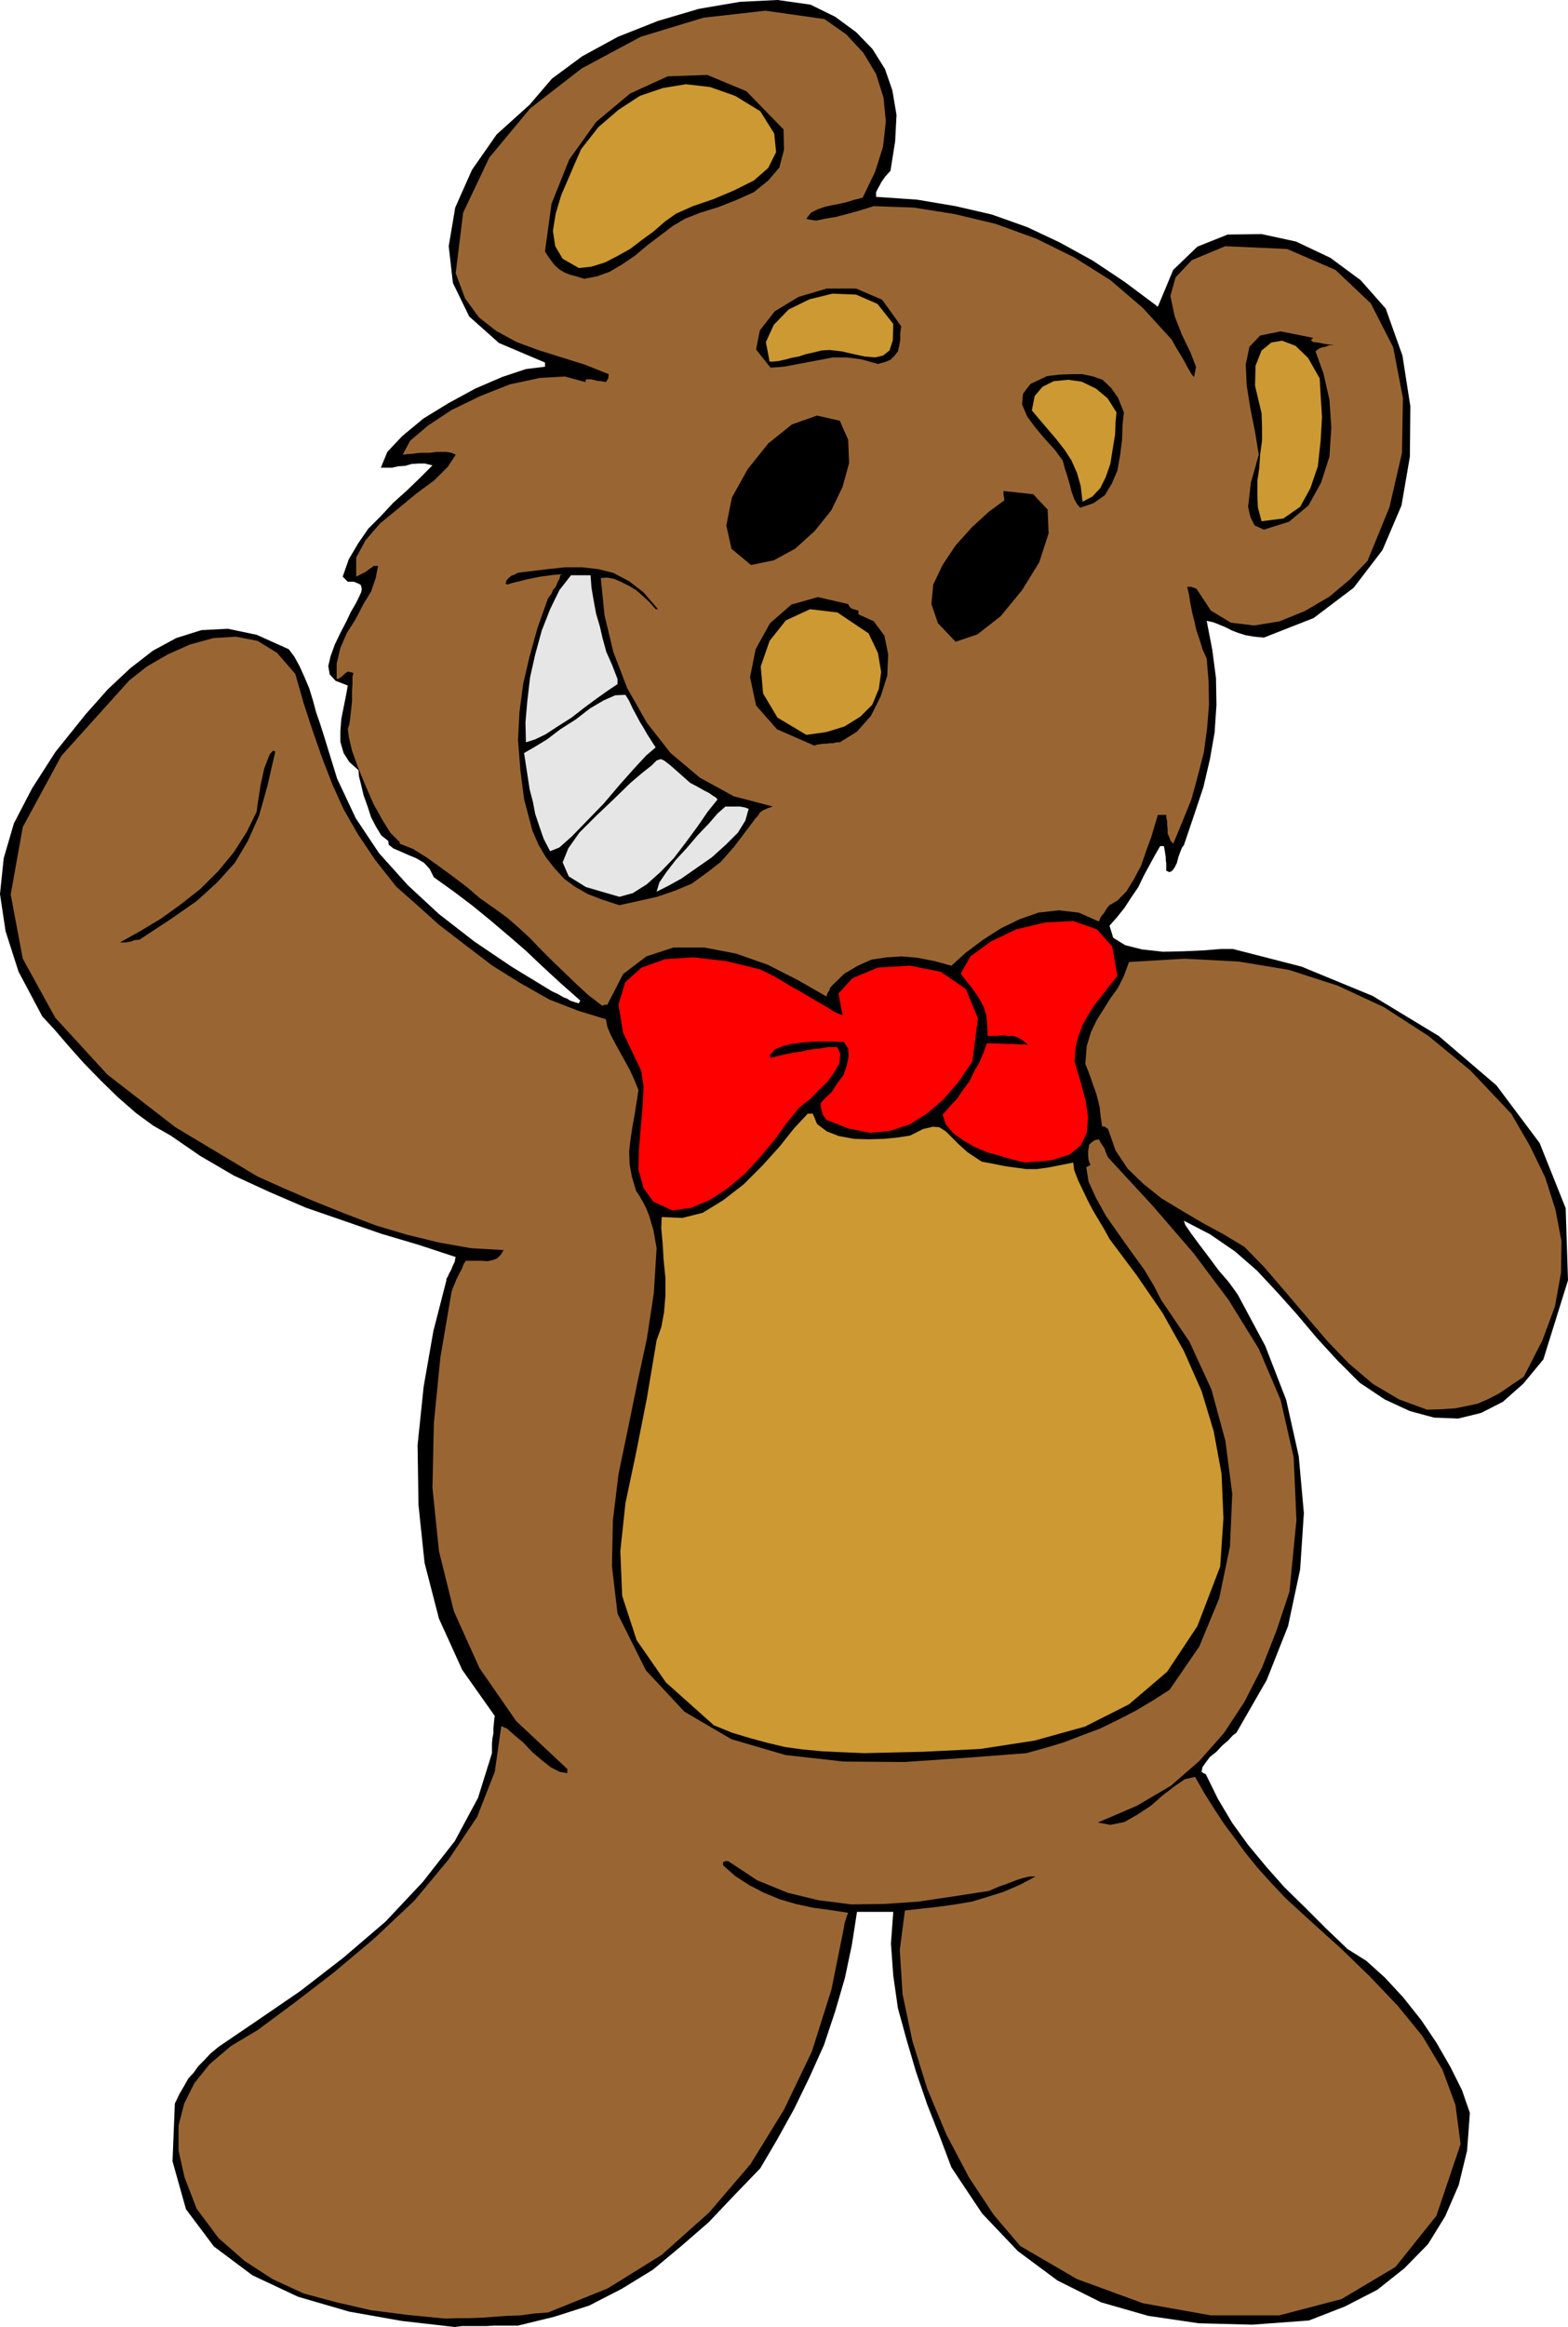
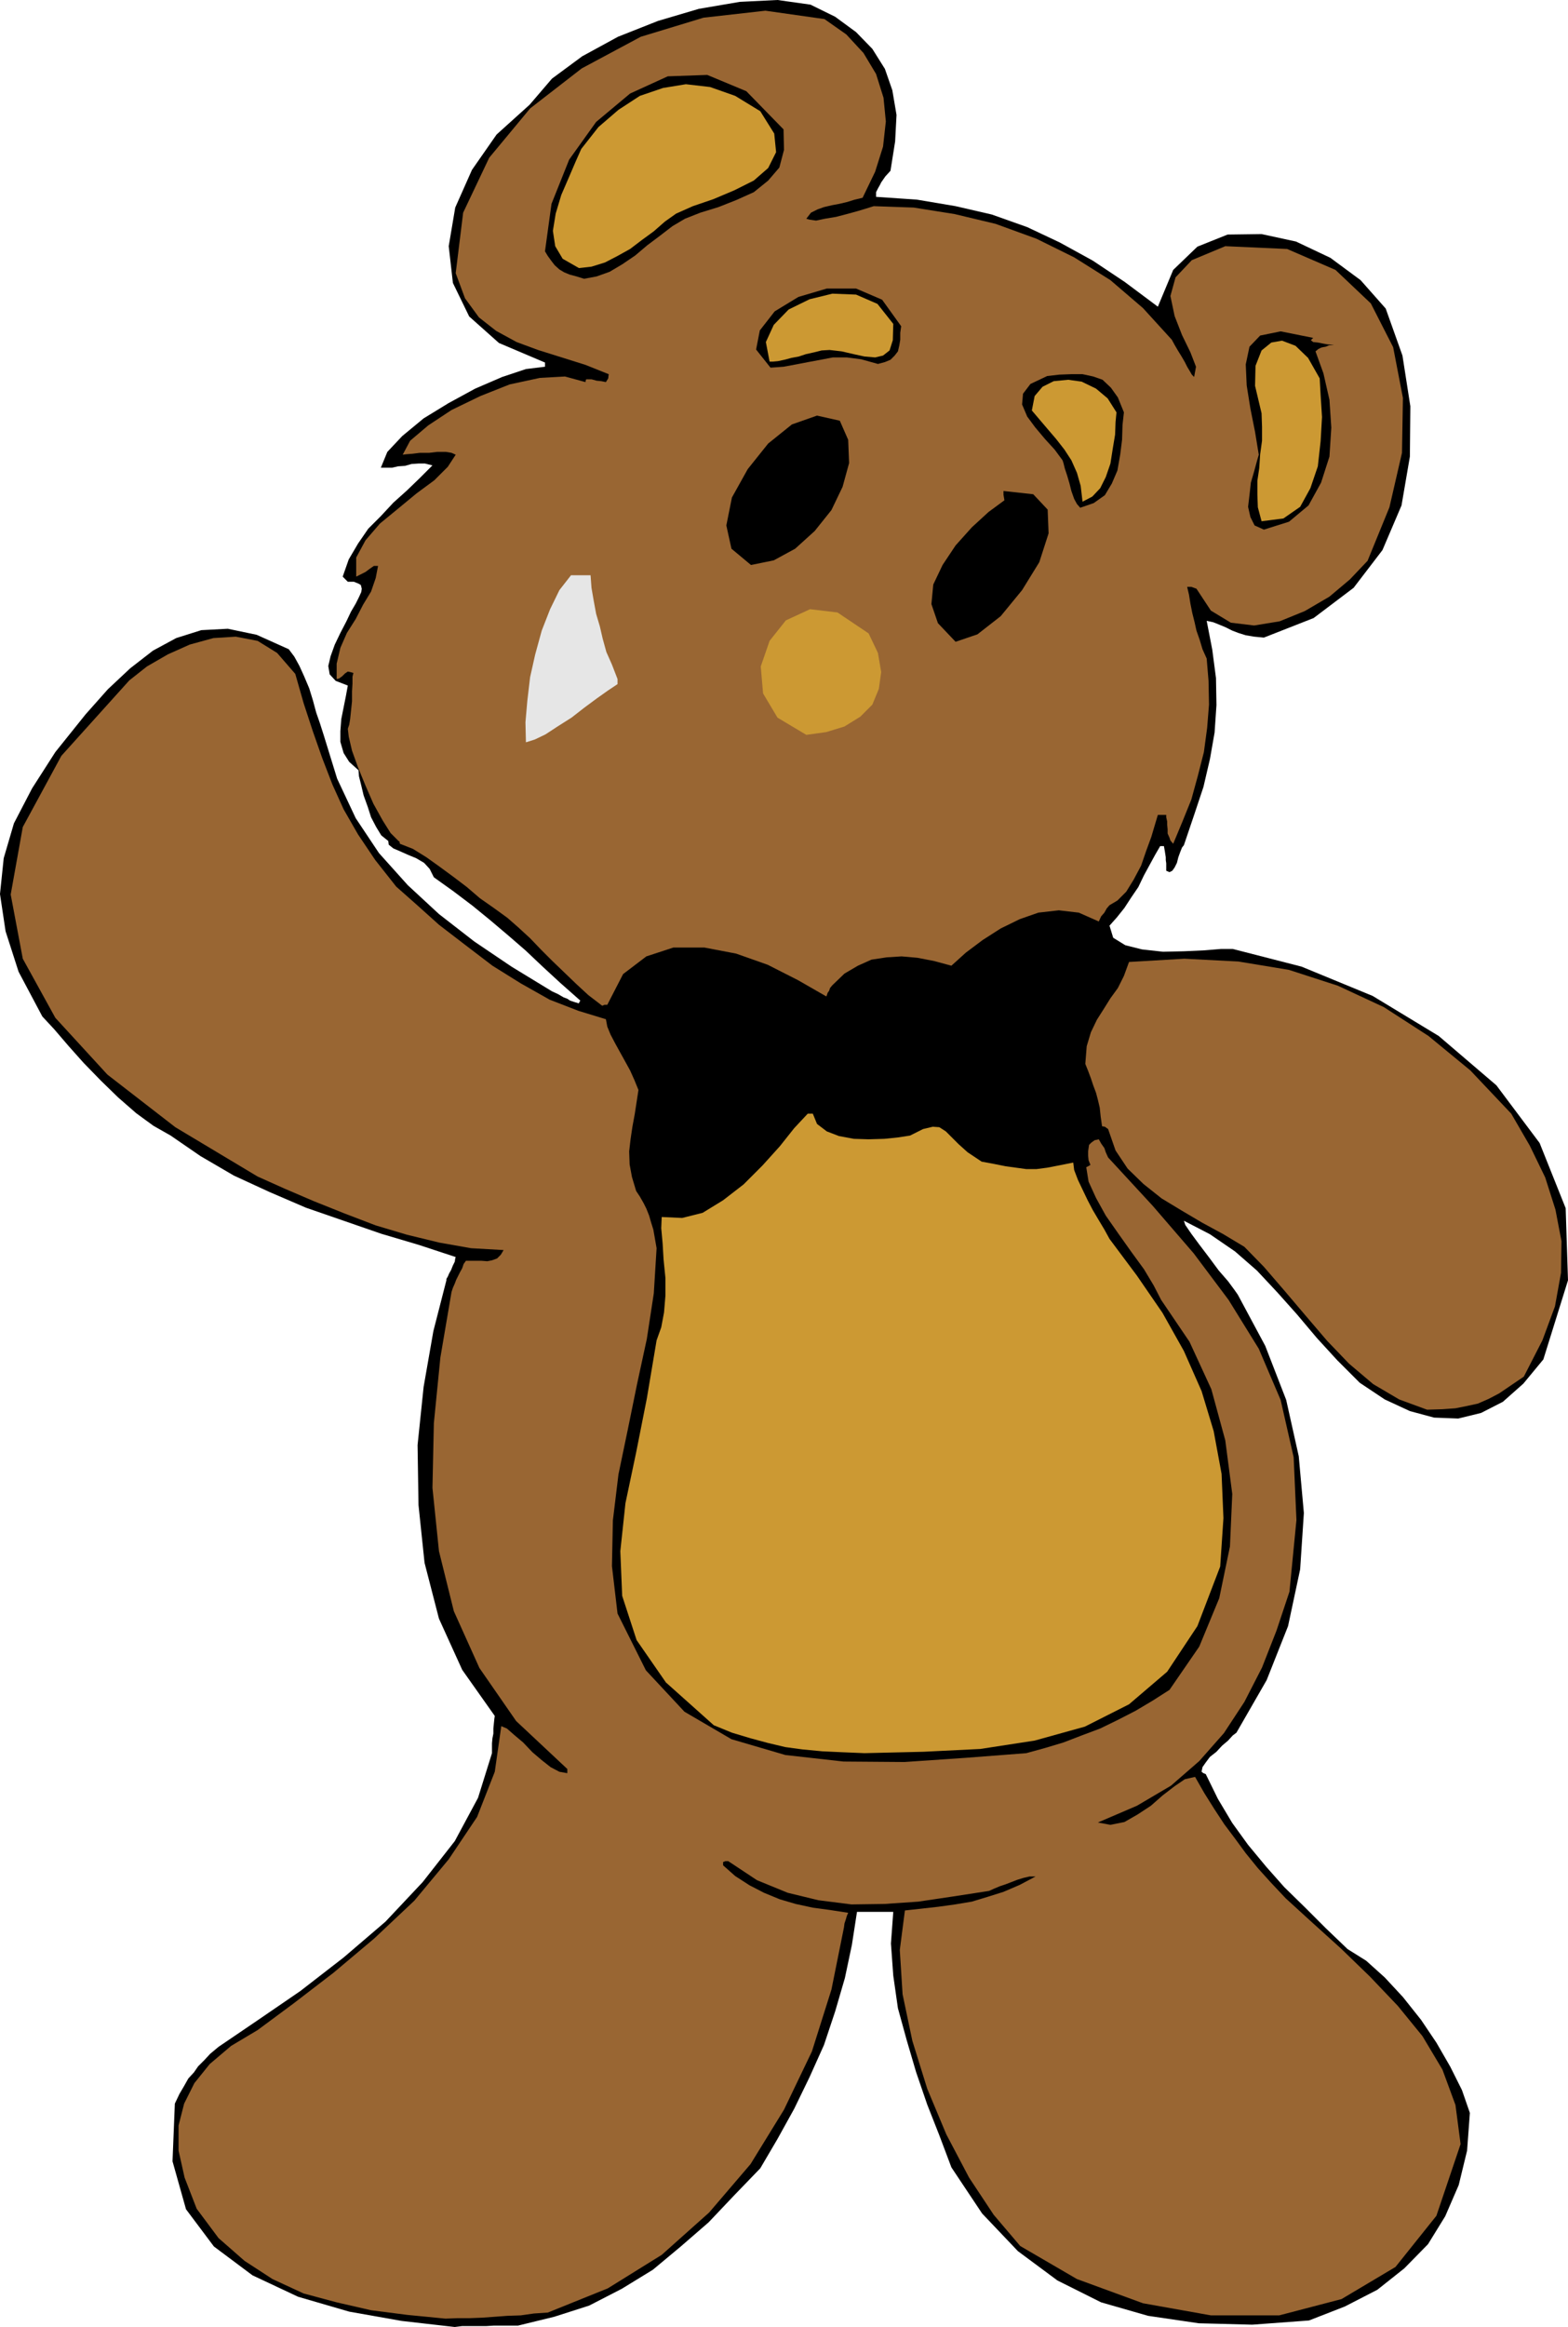
<svg xmlns="http://www.w3.org/2000/svg" height="480" viewBox="0 0 242.784 360" width="323.712">
  <path style="fill:#000" d="m246.662 600.945-8.208-.936-8.136-1.44-7.92-2.304-7.056-3.312-5.976-4.464-4.32-5.76-2.088-7.416.36-8.928.72-1.512.72-1.224.648-1.152.864-.936.648-.936.936-.936.936-1.008 1.296-1.08 6.048-4.104 6.624-4.536 6.696-5.184 6.48-5.544 5.76-6.12 4.968-6.336 3.6-6.696 2.16-6.912v-1.512l.072-.792.144-.72v-.792l.072-.72.072-.72.072-.504-5.04-7.128-3.6-7.92-2.232-8.64-.936-8.928-.144-9.288.936-9 1.512-8.64 2.016-7.848v-.216l.216-.36.216-.504.288-.504.288-.72.288-.576.072-.504.072-.216-5.688-1.872-5.832-1.728-5.832-2.016-5.832-2.016-5.688-2.448-5.472-2.52-5.184-3.024-4.608-3.168-2.664-1.512-2.664-1.944-2.808-2.448-2.664-2.592-2.664-2.736-2.376-2.664-2.16-2.52-1.872-2.016-3.672-6.912-2.016-6.264-.864-5.76.576-5.544 1.584-5.4 2.808-5.4 3.6-5.616 4.68-5.832 3.456-3.888 3.456-3.24 3.528-2.736 3.6-1.944 3.888-1.224 4.104-.216 4.464.936 4.968 2.232.864 1.152.792 1.44.72 1.584.792 1.872.576 1.872.504 1.872.576 1.656.576 1.8 2.088 6.768 2.88 6.12 3.6 5.4 4.464 4.968 4.824 4.464 5.472 4.248 5.76 3.888 6.264 3.816.936.432.864.504.576.216.432.288.648.216.72.216.072-.216.144-.216-3.096-2.736-2.736-2.52-2.664-2.52-2.664-2.304-2.808-2.376-2.736-2.232-2.952-2.232-3.024-2.16-.648-1.296-.864-.936-1.224-.72-1.224-.504-1.296-.576-1.008-.432-.72-.576-.072-.576-1.08-.864-.792-1.296-.792-1.512-.504-1.584-.648-1.8-.36-1.512-.36-1.44-.072-.936-1.44-1.296-.864-1.368-.504-1.728v-1.656l.144-1.872.36-1.8.36-1.8.288-1.584-1.872-.72-.936-1.008-.216-1.296.36-1.512.648-1.8.864-1.8.936-1.8.72-1.512.72-1.224.504-1.008.36-.792.072-.504-.144-.576-.36-.216-.72-.288h-.936l-.432-.432-.36-.36.936-2.664 1.44-2.448 1.584-2.304 1.944-1.944 1.944-2.088 2.088-1.872 2.016-1.944 1.944-1.944-1.152-.288h-1.008l-1.08.072-1.008.288-1.08.072-.936.216h-1.728l1.008-2.448 2.304-2.448 3.312-2.736 3.888-2.376 4.104-2.232 4.176-1.8 3.672-1.224 2.952-.36v-.648l-7.128-3.024-4.608-4.104-2.52-5.184-.648-5.688 1.008-5.976 2.592-5.832 3.816-5.472 5.112-4.608 3.456-4.032 4.68-3.456 5.544-3.024 6.192-2.448 6.336-1.872 6.336-1.08 5.832-.288 5.112.72 3.816 1.872 3.24 2.376 2.52 2.592 1.944 3.096 1.152 3.312.648 3.816-.216 4.104-.72 4.536-.792.864-.648.936-.216.432-.288.504-.288.576v.72l6.336.432 5.976 1.008 5.616 1.296 5.472 1.944 5.04 2.376 5.112 2.808 4.968 3.312 5.112 3.816 2.376-5.688 3.744-3.6 4.68-1.872 5.256-.072 5.328 1.152 5.328 2.52 4.68 3.456 3.888 4.392 2.592 7.272 1.224 7.848-.072 7.776-1.296 7.56-2.952 6.912-4.464 5.832-6.192 4.68-7.704 3.024-1.512-.144-1.296-.216-1.152-.36-.936-.36-1.008-.504-.864-.36-1.08-.432-1.008-.216.864 4.464.576 4.392.072 4.176-.288 4.248-.72 4.104-1.008 4.32-1.44 4.32-1.584 4.68-.288.36-.288.72-.288.792-.216.864-.36.72-.36.504-.432.216-.504-.216v-1.152l-.072-.504v-.432l-.144-.936-.144-.792h-.576l-.792 1.368-.864 1.584-.864 1.584-.864 1.8-1.08 1.584-1.08 1.656-1.152 1.44-1.152 1.296.576 1.872 1.872 1.152 2.592.648 3.24.36 3.24-.072 3.168-.144 2.592-.216h1.8l10.656 2.736 11.016 4.536 10.224 6.192 8.928 7.632 6.696 8.928 4.032 10.08.36 11.16-3.816 12.24-3.096 3.744-3.168 2.808-3.384 1.728-3.528.864-3.744-.144-3.744-1.008-3.888-1.8-3.888-2.592-3.456-3.456-3.168-3.456-3.096-3.672-3.024-3.384-3.168-3.384-3.384-2.952-3.888-2.664-4.032-2.088.216.648.936 1.368 1.224 1.656 1.584 2.088 1.44 1.944 1.44 1.656 1.008 1.368.504.72 4.248 7.92 3.24 8.352 1.944 8.712.792 8.784-.576 8.712-1.872 8.784-3.312 8.352-4.68 8.136-.576.432-.72.792-.936.792-.864.936-1.008.792-.648.864-.504.72-.144.72.288.216.36.144 1.872 3.816 2.232 3.744 2.448 3.384 2.808 3.384 2.808 3.168 3.24 3.168 3.168 3.168 3.384 3.24 2.88 1.8 2.88 2.592 2.808 3.024 2.808 3.528 2.376 3.528 2.16 3.744 1.8 3.6 1.224 3.528-.432 5.832-1.296 5.328-2.088 4.824-2.664 4.32-3.672 3.744-4.176 3.312-5.04 2.592-5.544 2.16-8.784.648-8.28-.216-7.848-1.152-7.272-2.088-6.768-3.384-6.12-4.536-5.544-5.832-4.752-7.128-1.872-4.968-1.872-4.752-1.728-5.04-1.44-4.896-1.368-4.968-.72-5.04-.36-4.968.36-4.896h-5.616l-.792 5.112-1.08 5.112-1.512 5.184-1.728 5.184-2.232 4.968-2.376 4.896-2.592 4.68-2.664 4.536-4.032 4.176-3.96 4.176-4.32 3.744-4.32 3.6-4.824 2.952-5.04 2.592-5.4 1.728-5.616 1.368h-3.744l-1.152.072h-3.744z" transform="translate(-176.246 -240.945)" />
  <path style="fill:#963" d="m245.222 599.649-5.904-.576-5.616-.72-5.328-1.224-5.112-1.368-4.824-2.232-4.32-2.808-4.032-3.528-3.384-4.536-1.872-4.824-.936-4.176v-3.888l.864-3.384 1.584-3.168 2.376-2.952 3.312-2.808 4.104-2.448 5.544-4.104 6.192-4.752 6.336-5.328 6.192-5.832 5.328-6.408 4.392-6.552 2.736-6.984 1.008-7.056.864.36 1.152 1.008 1.368 1.152 1.44 1.512 1.44 1.224 1.368 1.08 1.368.72 1.224.216v-.648l-7.92-7.416-5.688-8.208-3.96-8.784-2.304-9.288-1.008-9.792.216-10.008 1.008-10.152 1.728-10.152.216-.648.288-.648.216-.576.288-.576.288-.576.36-.648.216-.648.36-.504h2.376l.936.072.72-.144.792-.288.576-.576.432-.72-5.04-.288-4.896-.864-5.04-1.224-4.824-1.44-4.896-1.872-4.68-1.872-4.536-1.944-4.176-1.872-12.744-7.632-10.512-8.136-8.064-8.784-5.04-9.144-1.872-9.936 1.872-10.44 5.976-11.016 10.512-11.664 2.736-2.16 3.24-1.872 3.384-1.512 3.672-1.008 3.456-.216 3.384.648 3.024 1.872 2.808 3.24 1.296 4.536 1.44 4.392 1.44 4.104 1.584 4.104 1.728 3.816 2.232 3.888 2.664 3.96 3.24 4.104 3.096 2.736 3.528 3.168 4.032 3.096 4.248 3.24 4.392 2.736 4.464 2.52 4.464 1.728 4.248 1.296.216 1.152.504 1.224.72 1.368.792 1.44.72 1.296.792 1.44.648 1.44.648 1.584-.288 1.872-.288 1.872-.36 1.944-.288 1.944-.216 1.872.072 2.016.36 1.944.648 2.16.576.864.576 1.008.432.864.432 1.08.288 1.008.36 1.152.216 1.224.288 1.656-.432 6.984-1.08 7.056-1.512 6.984-1.44 7.056-1.44 6.912-.864 7.128-.144 7.056.864 7.344 4.392 8.784 5.976 6.408 7.272 4.248 8.352 2.448 9 1.008 9.432.072 9.504-.648 9.36-.72 2.88-.792 2.88-.864 2.808-1.08 2.88-1.08 2.664-1.296 2.808-1.44 2.664-1.584 2.592-1.656 4.608-6.696 3.096-7.488 1.656-7.992.36-8.136-1.08-8.28-2.16-7.92-3.384-7.344-4.392-6.48-1.152-2.232-1.512-2.52-1.944-2.664-1.944-2.736-2.016-2.88-1.512-2.736-1.152-2.52-.36-2.232.288-.144.36-.216-.288-.72-.072-.72v-.648l.072-.504.072-.504.36-.36.504-.36.648-.144.36.648.504.72.216.648.36.792 6.912 7.488 6.336 7.344 5.4 7.2 4.68 7.56 3.384 7.92 2.016 8.856.432 9.72-1.08 11.088-2.016 6.048-2.232 5.688-2.736 5.328-3.168 4.824-3.816 4.32-4.392 3.816-5.256 3.096-6.048 2.592 1.944.36 2.16-.432 2.016-1.152 2.088-1.368 1.8-1.584 1.872-1.44 1.584-1.08 1.584-.36 1.44 2.52 1.584 2.52 1.512 2.304 1.728 2.304 1.584 2.16 1.872 2.304 2.016 2.232 2.304 2.448 4.104 3.744 4.464 4.032 4.464 4.32 4.32 4.536 3.816 4.68 3.096 5.184 2.016 5.472.792 6.048-3.744 11.088-6.336 7.92-8.352 4.968-9.648 2.52h-10.584l-10.512-1.872-10.224-3.744-8.784-5.112-4.104-4.824-3.816-5.76-3.528-6.696-2.952-7.056-2.304-7.416-1.512-7.2-.432-6.84.792-6.12 2.592-.288 2.592-.288 2.592-.36 2.592-.432 2.376-.72 2.52-.792 2.52-1.08 2.448-1.296h-.936l-.936.216-.936.288-.936.36-.936.36-.864.288-.864.36-.792.36-5.616.864-5.328.792-5.256.36-5.112.072-5.112-.648-4.752-1.152-4.752-1.944-4.464-2.952h-.432l-.36.144v.504l1.872 1.656 2.232 1.44 2.232 1.152 2.448 1.008 2.448.72 2.664.576 2.664.36 2.808.432-.216.504-.144.504-.216.648-.072.576-1.944 9.648-3.024 9.576-4.32 9-5.184 8.424-6.408 7.488-7.344 6.552-8.352 5.184-9.288 3.744-2.16.144-2.016.288-2.088.072-1.944.144-2.016.144-1.872.072h-1.872z" transform="translate(-176.246 -240.945)" />
  <path style="fill:#c93" d="m310.094 512.169-3.456-.144-3.096-.144-3.024-.288-2.664-.36-2.736-.648-2.664-.72-2.88-.864-2.808-1.152-7.416-6.624-4.536-6.552-2.232-6.84-.288-6.912.792-7.416 1.656-7.848 1.656-8.352 1.512-9 .72-2.016.432-2.304.216-2.592v-2.736l-.288-2.88-.144-2.448-.216-2.376.072-1.728 3.168.144 3.168-.792 3.168-1.944 3.168-2.448 2.952-2.952 2.664-2.952 2.232-2.808 2.088-2.232h.792l.648 1.584 1.512 1.152 1.872.72 2.304.432 2.304.072 2.448-.072 2.088-.216 1.872-.288 2.016-1.008 1.512-.36 1.008.072 1.008.648.792.792 1.152 1.152 1.44 1.296 2.16 1.44 1.944.36 1.8.36 1.584.216 1.584.216h1.584l1.656-.216 1.872-.36 2.16-.432.144 1.152.576 1.512.72 1.512.792 1.656.792 1.512.936 1.584.864 1.44.792 1.44 4.248 5.688 3.96 5.76 3.312 5.904 2.736 6.192 1.872 6.192 1.224 6.624.288 6.84-.504 7.488-3.528 9.216-4.68 7.056-5.904 5.04-6.84 3.456-7.776 2.16-8.424 1.296-8.784.432z" transform="translate(-176.246 -240.945)" />
  <path style="fill:#963" d="m397.214 459.033-4.32-1.584-4.032-2.376-3.744-3.168-3.384-3.528-3.384-3.96-3.24-3.816-3.168-3.672-3.024-3.096-3.24-1.944-3.312-1.8-3.168-1.872-3.096-1.872-2.808-2.232-2.448-2.376-1.872-2.808-1.152-3.312-.504-.36-.432-.072-.216-1.512-.144-1.368-.288-1.224-.288-1.08-.432-1.152-.36-1.08-.432-1.152-.432-1.08.216-2.736.648-2.16.936-1.944 1.008-1.584 1.08-1.728 1.152-1.584.936-1.872.792-2.16 8.568-.504 8.352.432 7.848 1.296 7.56 2.448 7.128 3.312 6.912 4.464 6.48 5.328 6.336 6.696 2.88 4.968 2.376 4.896 1.584 4.968.936 4.896-.072 4.896-.936 5.184-1.944 5.256-2.88 5.616-2.016 1.368-1.8 1.224-1.656.864-1.656.72-1.656.36-1.8.36-2.016.144z" transform="translate(-176.246 -240.945)" />
-   <path style="fill:red" d="m280.358 428.217-2.952-1.368-1.512-2.088-.792-2.88.072-3.024.288-3.528.288-3.24.144-3.024-.36-2.448-2.808-5.904-.72-4.392 1.08-3.456 2.52-2.232 3.6-1.296 4.392-.288 5.04.576 5.328 1.296 2.304 1.152 2.16 1.296 2.16 1.224 1.944 1.152 1.512.864 1.368.864.792.36.504.144-.648-3.312 2.16-2.376 3.96-1.656 4.968-.288 4.752.936 3.888 2.664 1.872 4.536-.864 6.696-2.16 3.168-2.304 2.664-2.592 2.232-2.664 1.656-3.024 1.008-3.096.288-3.312-.648-3.456-1.368-.576-.864-.144-.504-.144-.648v-.576l.72-.792 1.008-.936.864-1.368.936-1.224.504-1.512.288-1.368-.072-1.224-.648-1.008-1.44-.072h-3.312l-1.584.144-1.8.216-1.368.36-1.224.504-.792.936.072.144.072.216 1.152-.288 1.224-.288 1.152-.216 1.368-.216 1.296-.288 1.368-.144 1.296-.216h1.512l.432 1.08-.144 1.44-.792 1.368-1.08 1.512-1.368 1.296-1.224 1.296-1.152.864-.72.648-1.872 2.304-1.872 2.592-2.232 2.664-2.304 2.52-2.664 2.232-2.736 1.8-2.88 1.224z" transform="translate(-176.246 -240.945)" />
-   <path style="fill:red" d="m335.006 420.8-1.872-.431-1.944-.576-2.088-.576-1.872-.792-1.872-1.08-1.512-1.08-1.152-1.368-.504-1.512 1.08-1.224 1.152-1.224.936-1.368 1.008-1.368.72-1.512.792-1.368.648-1.512.504-1.44h1.584l1.44.072h1.08l.792.072h1.152l.36.072-.792-.648-.792-.504-.792-.216h-.792l-.864-.144-.792.144h-1.44l-.072-1.8-.144-1.368-.36-1.224-.432-.864-.648-1.08-.72-1.008-.864-1.08-.936-1.224 1.512-2.664 3.168-2.304 3.888-1.872 4.536-1.08 4.32-.216 3.672 1.296 2.376 2.664.792 4.536-1.224 1.512-1.152 1.512-1.152 1.44-1.008 1.584-.864 1.584-.648 1.728-.432 1.8-.144 2.088.936 3.168.792 2.952.36 2.52-.216 2.448-.936 1.872-1.728 1.44-2.808.864z" transform="translate(-176.246 -240.945)" />
  <path style="fill:#963" d="m269.486 396.537-2.16-1.656-1.872-1.728-1.872-1.8-1.8-1.728-1.8-1.8-1.656-1.728-1.8-1.656-1.728-1.512-2.088-1.512-2.16-1.512-2.016-1.728-2.088-1.584-2.16-1.584-2.016-1.44-2.088-1.296-2.016-.792-.072-.36-.144-.072-1.224-1.224-1.224-1.944-1.44-2.592-1.224-2.808-1.152-2.808-.936-2.592-.504-2.16-.144-1.224.216-.648.144-.864.144-1.368.144-1.368v-1.512l.072-1.224v-1.08l.144-.576-.504-.144-.36-.072-.432.288-.432.432-.504.36-.36.072v-2.376l.576-2.448 1.008-2.304 1.368-2.16 1.152-2.232 1.224-2.016.72-2.088.36-1.872h-.648l-.72.504-.576.432-.72.36-.72.36V327.2l1.44-2.664 2.232-2.592 2.808-2.304 2.88-2.376 2.736-2.016 2.088-2.088 1.224-1.872-.648-.288-.864-.144h-1.368l-1.224.144h-1.44l-1.152.144-.936.072-.576.072 1.152-2.16 2.808-2.376 3.6-2.376 4.464-2.16 4.536-1.8 4.68-1.008 3.888-.216 3.168.864.072-.36.072-.072h.792l.792.216.72.072.72.144.36-.576.072-.648-3.6-1.44-3.672-1.152-3.672-1.152-3.312-1.224-3.168-1.728-2.664-2.088-2.16-2.952-1.44-3.888 1.152-9.36 4.032-8.496 6.336-7.632 7.992-6.192 9.144-4.896 9.72-2.952 9.576-1.08 9.144 1.296 3.384 2.376 2.664 2.88 1.944 3.24 1.152 3.672.36 3.672-.432 3.888-1.224 3.888-1.944 4.032-1.224.288-1.152.36-1.224.288-1.152.216-1.224.288-1.008.36-1.008.504-.72.936.504.144 1.008.144 1.368-.288 1.728-.288 1.656-.432 1.584-.432 1.44-.432 1.152-.36 6.192.216 6.336 1.008 6.336 1.512 6.336 2.304 5.832 2.88 5.616 3.528 5.04 4.32 4.464 4.896.432.792.504.864.576.936.504.864.36.72.432.72.288.504.36.36.288-1.584-.864-2.232-1.296-2.664-1.152-2.952-.648-3.096.792-2.88 2.52-2.664 5.184-2.16 9.576.432 7.488 3.24 5.472 5.184 3.456 6.768 1.512 7.848-.144 8.496-1.944 8.424-3.384 8.28-2.736 2.88-3.168 2.664-3.816 2.232-3.888 1.584-3.96.648-3.6-.432-3.096-1.872-2.232-3.384-.792-.288h-.648l.288 1.224.216 1.368.288 1.44.36 1.44.288 1.296.504 1.44.432 1.44.648 1.44.288 3.456.072 3.672-.288 3.6-.504 3.744-.936 3.672-1.008 3.672-1.368 3.384-1.44 3.456-.432-.504-.144-.432-.288-.648v-.648l-.072-.72v-.504l-.144-.648v-.36h-1.296l-.432 1.44-.576 1.944-.792 2.16-.792 2.304-1.152 2.16-1.152 1.872-1.368 1.368-1.224.72-.432.504-.36.648-.504.576-.36.792-3.096-1.368-3.096-.36-3.168.36-2.88 1.008-2.952 1.44-2.808 1.8-2.592 1.944-2.232 2.016-2.664-.72-2.592-.504-2.448-.216-2.304.144-2.376.36-2.088.936-2.088 1.224-1.872 1.8-.36.432-.144.432-.216.288-.072.216-.072.216-.072.144-4.392-2.52-4.68-2.376-4.896-1.728-4.896-.936h-4.824l-4.176 1.368-3.6 2.736-2.448 4.752h-.432z" transform="translate(-176.246 -240.945)" />
-   <path style="fill:#000" d="m194.822 386.745 3.096-1.728 3.24-1.944 3.096-2.232 3.024-2.376 2.808-2.808 2.376-2.88 2.016-3.168 1.512-3.096.144-1.152.216-1.368.216-1.44.288-1.296.288-1.368.432-1.152.432-1.08.504-.576.216.072.144.072-1.224 5.328-1.296 4.608-1.728 3.888-2.016 3.384-2.736 3.024-3.168 2.88-4.032 2.808-4.824 3.168-.792.072-.504.216-.504.072-.216.072h-.576zm77.328-5.76-2.664-.864-2.232-.864-2.016-1.152-1.656-1.224-1.512-1.656-1.296-1.656-1.152-1.944-.936-2.16-1.296-4.896-.576-4.536-.36-4.608.216-4.248.576-4.392 1.008-4.32 1.224-4.392 1.584-4.464.216-.36.36-.432.216-.576.432-.504.288-.72.288-.504.144-.576.288-.144-1.152.072-1.152.144-1.08.144-1.08.216-1.08.216-1.08.288-.936.216-.936.288-.144-.072-.144-.072.216-.576.36-.36.36-.288.432-.144.504-.288.504-.072.504-.072.648-.072 2.952-.36 2.736-.288h2.664l2.52.288 2.304.576 2.448 1.296 2.232 1.728 2.232 2.592h-.36l-.936-1.08-.936-.864-1.152-1.008-1.08-.648-1.296-.648-1.008-.432-1.08-.216-1.008.072.576 5.76 1.368 5.688 2.16 5.616 3.024 5.328 3.672 4.68 4.536 3.816 5.256 2.88 6.048 1.584-.864.288-.648.288-.504.36-.288.504-.432.432-.36.504-.432.576-.432.576-2.016 2.664-2.088 2.376-2.232 1.728-2.304 1.656-2.592 1.08-2.736.936-2.88.648z" transform="translate(-176.246 -240.945)" />
-   <path style="fill:#e6e6e6" d="m272.15 379.689-5.184-1.512-2.664-1.656-.936-2.16.864-2.16 1.728-2.448 2.52-2.52 2.736-2.592 2.664-2.592 1.872-1.584 1.368-1.08.792-.792.648-.216.504.216.936.72 1.152 1.008 1.944 1.728 1.224.648 1.008.576.72.36.504.36.576.36.216.288-1.512 1.872-1.584 2.304-1.8 2.448-1.872 2.448-2.088 2.16-2.088 1.872-2.16 1.368zm5.76-.792.432-1.44 1.08-1.584 1.44-1.872 1.728-1.872 1.656-1.944 1.728-1.8 1.368-1.584 1.224-1.08h2.232l.432.072.36.072.576.216-.504 1.8-1.152 1.872-1.872 1.872-2.16 1.944-2.376 1.656-2.376 1.656-2.088 1.152zm-16.488-6.264-1.008-1.944-.648-1.872-.648-1.944-.36-1.872-.504-1.944-.288-1.872-.288-1.872-.288-1.872 1.512-.864 2.016-1.224 2.088-1.584 2.376-1.512 2.232-1.728 2.088-1.224 1.8-.792 1.584-.072.576.936.504 1.08.576 1.08.576 1.08.576.936.576 1.008.648 1.008.648 1.008-1.44 1.224-1.872 2.016-2.304 2.592-2.448 2.88-2.592 2.664-2.304 2.376-1.944 1.728z" transform="translate(-176.246 -240.945)" />
-   <path style="fill:#000" d="m302.318 356.289-5.76-2.52-3.24-3.672-.936-4.392.864-4.32 2.232-4.032 3.312-2.88 4.104-1.152 4.68 1.08.144.288.288.36.36.144.792.216v.576l2.376 1.08 1.656 2.232.576 2.88-.144 3.312-1.008 3.168-1.512 3.024-2.16 2.448-2.664 1.656h-.504l-.576.144h-.504l-.432.072h-.576l-.432.072-.504.072z" transform="translate(-176.246 -240.945)" />
  <path style="fill:#e6e6e6" d="m257.678 355.785-.072-3.096.288-3.312.432-3.672.792-3.528 1.008-3.672 1.296-3.312 1.44-2.952 1.8-2.304h3.024l.144 1.944.36 2.088.36 1.944.576 1.944.432 1.872.576 2.088.864 1.944.864 2.232v.792l-1.512 1.008-1.728 1.224-1.944 1.44-1.944 1.512-2.16 1.368-1.872 1.224-1.656.792z" transform="translate(-176.246 -240.945)" />
  <path style="fill:#c93" d="m301.094 354.633-4.464-2.664-2.232-3.744-.36-4.176 1.368-3.96 2.52-3.168 3.744-1.728 4.248.504 4.824 3.24 1.44 3.024.504 2.952-.36 2.592-1.008 2.448-1.872 1.872-2.448 1.512-2.808.864z" transform="translate(-176.246 -240.945)" />
  <path style="fill:#000" d="m324.206 340.233-2.736-2.88-1.008-2.952.288-3.024 1.44-3.024 2.016-3.024 2.52-2.808 2.592-2.376 2.448-1.8-.144-.864v-.576l4.608.504 2.232 2.376.144 3.672-1.44 4.464-2.664 4.32-3.312 4.032-3.6 2.808zm-31.68-11.88-3.024-2.52-.792-3.6.864-4.32 2.448-4.392 3.168-3.96 3.672-2.952 3.888-1.368 3.528.792 1.296 2.952.144 3.6-1.008 3.672-1.728 3.6-2.592 3.24-3.024 2.736-3.312 1.8zm79.416-5.473-1.44-.647-.648-1.296-.36-1.584.216-1.8.216-1.944.504-1.728.432-1.584.288-1.008-.576-3.528-.72-3.6-.576-3.6-.144-3.24.576-2.736 1.656-1.728 3.168-.648 5.04 1.008-.36.36.36.288.72.072.72.144.792.144 1.008.072-.792.072-.504.216-.432.072-.288.072-.432.216-.432.36 1.224 3.384.936 4.104.288 4.32-.288 4.464-1.296 4.032-1.944 3.528-3.024 2.52z" transform="translate(-176.246 -240.945)" />
  <path style="fill:#c93" d="m371.582 321.585-.576-2.16-.072-1.944v-2.16l.288-1.944.144-2.16.288-2.088v-2.16l-.072-2.088-1.008-4.248.072-3.096.936-2.376 1.512-1.224 1.656-.288 2.088.792 1.944 1.872 1.8 3.168.144 2.592.216 3.384-.216 3.744-.432 3.888-1.152 3.384-1.584 2.88-2.592 1.8z" transform="translate(-176.246 -240.945)" />
  <path style="fill:#000" d="m343.502 319.497-.504-.576-.432-.792-.432-1.224-.288-1.152-.36-1.224-.36-1.08-.216-.864-.144-.432-1.224-1.656-1.512-1.656-1.512-1.8-1.224-1.656-.792-1.872.144-1.656 1.152-1.512 2.592-1.224 1.872-.216 1.872-.072h1.728l1.656.36 1.44.504 1.296 1.224 1.08 1.512.936 2.304-.216 1.944-.072 2.304-.288 2.304-.432 2.448-.864 2.016-1.08 1.8-1.728 1.224z" transform="translate(-176.246 -240.945)" />
  <path style="fill:#c93" d="m343.862 318.56-.288-2.447-.576-2.016-.864-1.944-1.08-1.656-1.296-1.656-1.296-1.512-1.224-1.44-1.224-1.44.432-2.232 1.224-1.44 1.728-.864 2.232-.216 2.088.288 2.232 1.08 1.8 1.512 1.368 2.16-.144 1.512-.072 1.944-.36 2.16-.36 2.304-.72 2.088-.864 1.728-1.224 1.296z" transform="translate(-176.246 -240.945)" />
  <path style="fill:#000" d="m295.55 297.825-2.232-2.808.576-2.952 2.304-2.952 3.672-2.232 4.392-1.296h4.536l4.032 1.728 2.952 4.104-.144 1.008v1.08l-.144.864-.216.936-.504.648-.648.648-.864.36-1.08.288-2.592-.72-2.232-.288h-2.16l-1.872.36-1.944.36-1.872.36-1.944.36z" transform="translate(-176.246 -240.945)" />
  <path style="fill:#c93" d="M295.91 296.889h-.504l-.576-3.024 1.224-2.664 2.304-2.376 3.24-1.584 3.528-.864 3.672.144 3.312 1.44 2.448 3.096-.072 2.52-.504 1.584-1.008.792-1.224.288-1.656-.144-1.656-.36-1.872-.432-1.872-.216-1.224.072-1.152.288-1.296.288-1.08.36-1.152.216-1.08.288-1.008.216z" transform="translate(-176.246 -240.945)" />
  <path style="fill:#000" d="m266.678 284.073-1.152-.36-1.08-.288-.864-.36-.72-.432-.72-.648-.504-.648-.576-.792-.432-.72 1.008-7.344 2.736-6.84 4.176-5.832 5.256-4.392 5.832-2.664 6.12-.216 6.048 2.52 5.76 5.904.072 3.168-.72 2.736-1.728 2.016-2.232 1.8-2.736 1.224-2.736 1.08-2.808.864-2.376.936-1.944 1.152-1.872 1.44-2.016 1.512-1.872 1.584-2.016 1.368-1.944 1.152-2.016.72z" transform="translate(-176.246 -240.945)" />
  <path style="fill:#c93" d="m265.886 282.417-2.52-1.44-1.152-1.944-.36-2.376.432-2.664.864-2.88 1.152-2.664 1.08-2.52.864-1.944 2.664-3.384 3.096-2.664 3.312-2.16 3.6-1.224 3.528-.576 3.744.432 3.888 1.368 3.888 2.376 2.16 3.456.288 2.88-1.224 2.448-2.232 1.944-3.024 1.512-3.24 1.368-3.168 1.08-2.592 1.152-1.728 1.224-1.728 1.512-1.872 1.368-1.8 1.368-1.944 1.08-1.944 1.008-2.088.648z" transform="translate(-176.246 -240.945)" />
</svg>